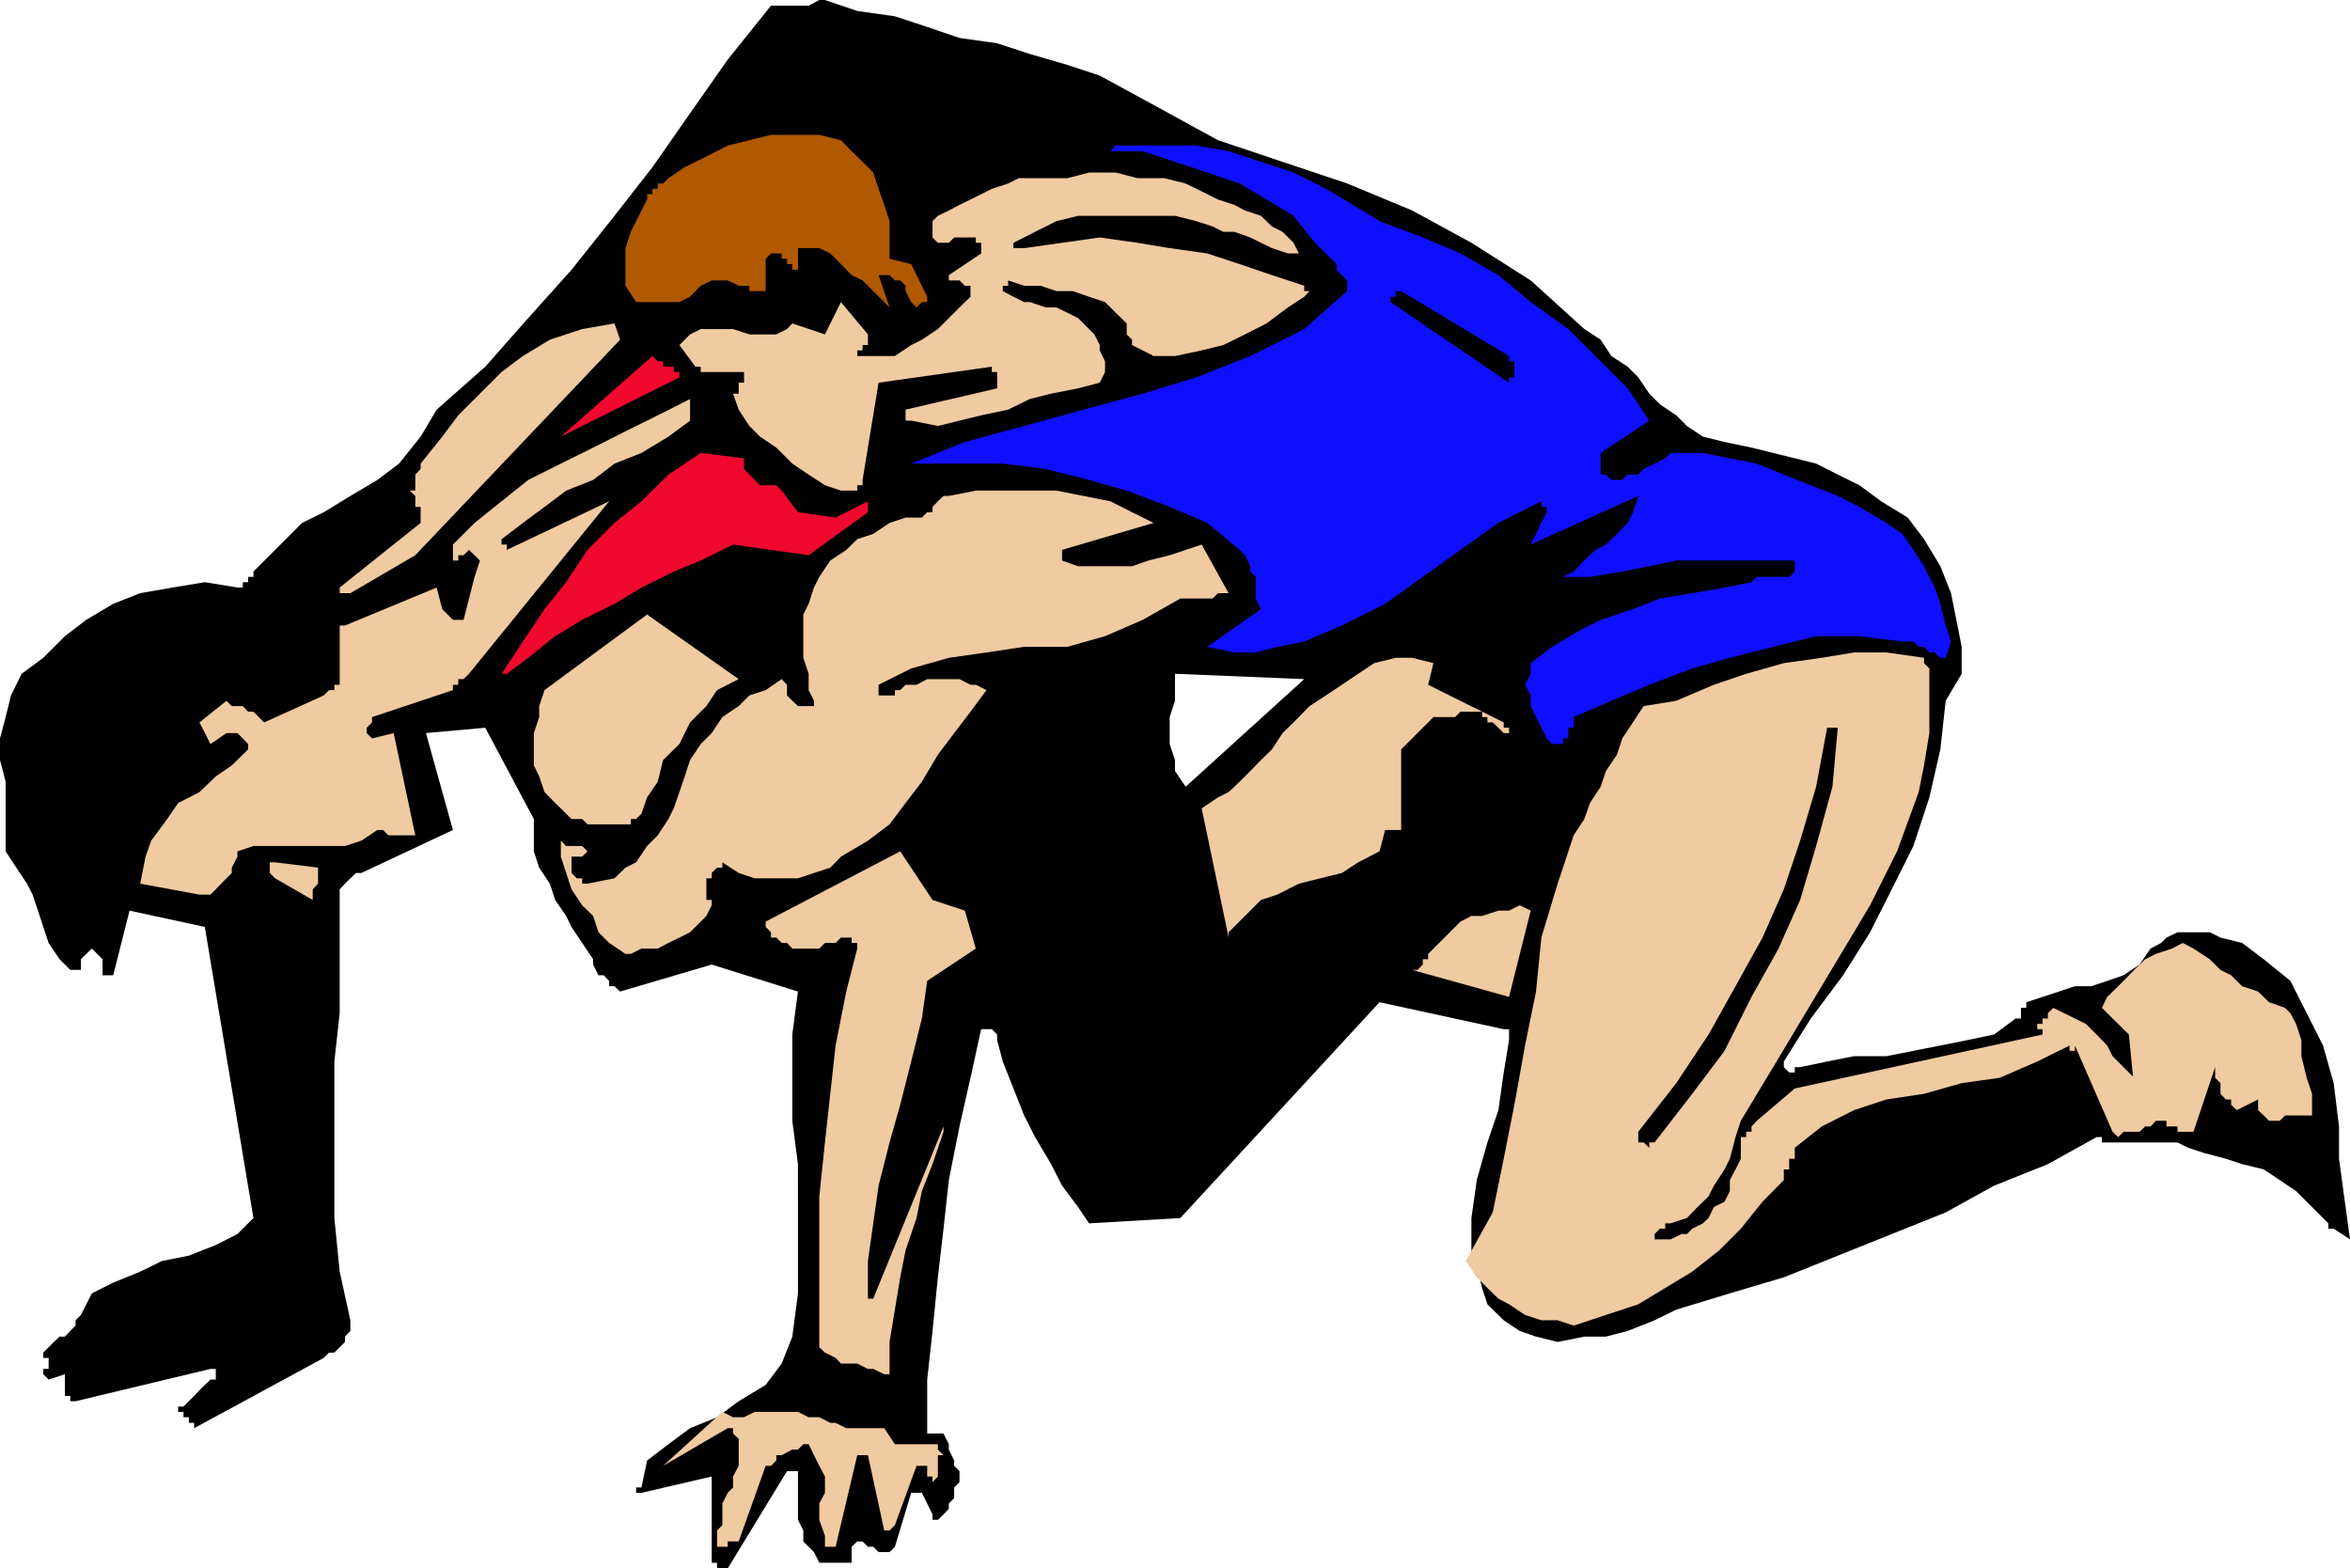
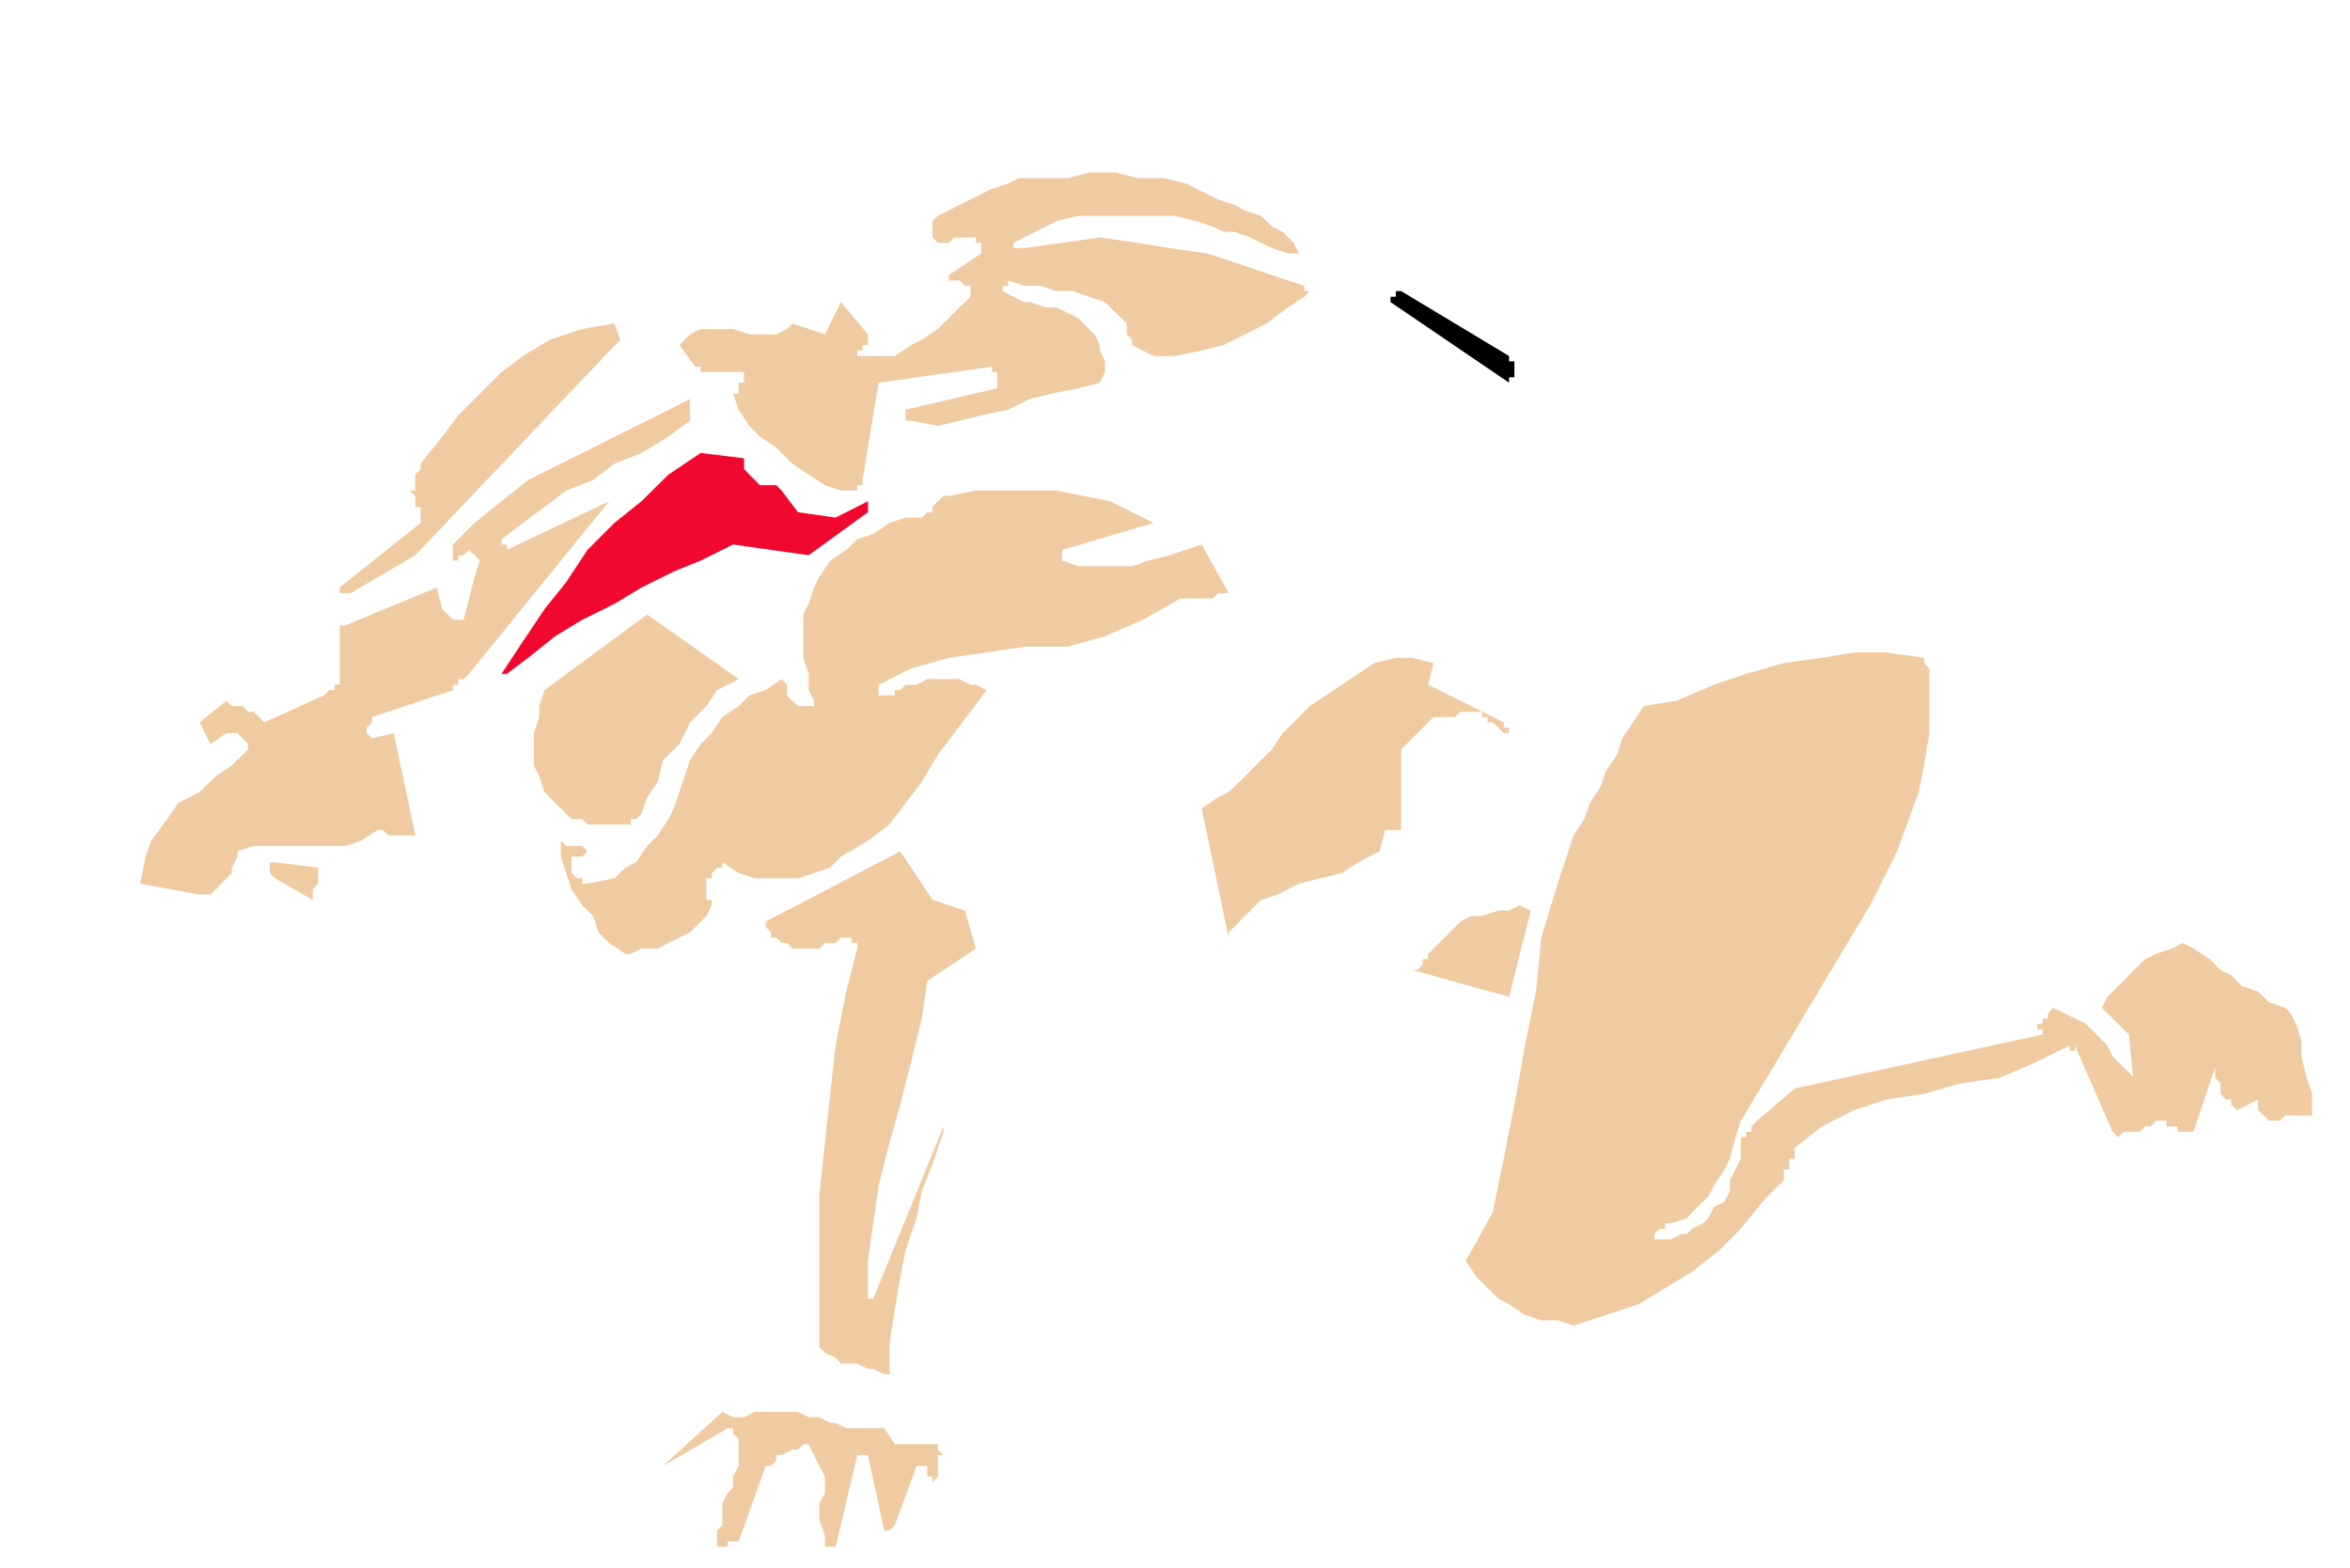
<svg xmlns="http://www.w3.org/2000/svg" height="480" viewBox="0 0 539.424 360" width="719.232">
-   <path style="fill:#000" d="m298.862 520.52 1.224-99-2.448-3.6v-2.52l-1.224-3.671v-6.192l1.224-3.744V395.6l29.664 1.224-27.216 24.696-1.224 99 45.72-49.536 28.512 6.192h1.224v2.52l-1.224 7.416-1.224 8.64-2.52 7.416-2.448 8.64-1.224 8.712v7.416l1.224 3.672 1.224 4.968 1.224 3.744 3.744 3.672 3.672 2.448 3.744 1.296 4.968 1.224 6.12-1.224h4.968l4.968-1.296 6.192-2.448 4.968-2.448 12.312-3.744 12.384-3.672 12.384-4.968 12.384-4.968 12.384-4.968 11.088-6.12 12.384-4.968 11.16-6.192h1.224v1.224h17.352l2.448 1.224 3.744 1.224 4.896 1.296 3.744 1.224 4.968 1.224 3.672 2.448 3.744 2.52 3.672 3.672 3.744 3.744v1.224h1.224l3.744 2.448-2.52-18.504v-7.416l-1.224-9.936-2.448-8.64-3.744-7.416-3.744-7.416-6.12-4.968-4.968-3.744-4.968-1.224-2.448-1.224h-7.416l-2.52 1.224-1.224 1.224-2.448 1.296-2.52 3.672-3.672 2.448-3.744 1.296-3.672 1.224h-3.744l-3.672 1.224-3.744 1.224-3.744 1.224v1.296h-1.224v2.448h-1.224l-4.968 3.672-6.192 1.296-6.12 1.224-6.192 1.224-6.192 1.224h-7.416l-6.192 1.224-6.192 1.296h-1.224v1.224h-1.296l-1.224-1.224v-1.296l6.192-9.864 7.416-9.936 6.192-9.864 4.968-9.864 4.968-9.936 3.672-11.16 2.52-11.016 1.224-11.16 3.672-6.192v-6.192l-1.224-6.192-1.224-6.12-2.448-6.192-3.744-6.192-3.744-4.968-6.12-3.744-4.968-3.672-4.968-2.448-4.968-2.52-4.896-1.224-4.968-1.224-4.968-1.224-6.192-1.296-4.968-1.224-3.672-2.448-2.448-2.448-3.744-2.52-2.448-2.448-2.52-3.744-2.448-2.448-3.744-2.448-2.448-3.744-3.744-2.448-12.312-11.16-13.608-8.64-13.608-7.416-14.904-6.192-14.832-4.968-14.832-4.968-13.536-7.416-13.608-7.416-7.416-2.448-8.64-2.52-7.488-2.448-8.64-1.224-7.416-2.52-7.416-2.448-8.64-1.224-7.416-2.52h-1.296l-2.448 1.296h-8.64l-9.936 12.384-8.64 12.312-8.64 12.384-8.712 11.16-9.864 12.384-9.936 11.088-9.864 11.16-11.16 9.864-3.672 6.192-4.968 6.192-4.968 3.744-6.192 3.672-6.12 3.744-4.968 2.448-4.968 4.968-4.968 4.968-1.224 1.224v1.224h-1.224v1.224h-1.224v1.224H82.43l-7.488-1.224-7.416 1.224-7.416 1.296-6.192 2.448-6.192 3.672-4.896 3.744-4.968 4.968-4.968 3.672-2.448 4.968-1.224 4.968-1.296 4.896v4.968l1.296 4.968v15.984l2.448 3.744 2.448 3.672 1.296 2.52 1.224 3.672 1.224 3.744 1.224 3.672 2.52 3.744 2.448 2.448h2.448v-2.448l1.224-1.224 1.296-1.224 1.224 1.224 1.224 1.224v3.673h2.448l3.744-14.832 17.28 3.744 11.16 66.816-3.672 3.672-4.968 2.52-6.192 2.448-6.192 1.224-4.968 2.448-6.192 2.52-4.896 2.448-2.52 4.968-1.224 1.224v1.224l-1.224 1.224-1.224 1.296h-1.224l-1.296 1.224-1.224 1.224-1.224 1.224v1.224h1.224v2.52h-1.224v1.224l1.224 1.224 3.744-1.224v4.968h1.224v1.224h1.224l30.96-7.416h1.224v2.448h-1.224l-1.296 1.224-1.224 1.224-1.224 1.296-1.224 1.224-1.224 1.224h-1.224v1.224h1.224v1.224h1.224v1.296h1.224v1.224l29.736-16.128 1.224-1.224h1.224l1.224-1.224 1.224-1.224v-1.224l1.224-1.296v-2.448l-2.448-11.16-1.224-12.312v-35.928l1.224-11.088v-28.44l1.224-1.296 1.224-1.224 1.296-1.224h1.224l21.024-9.864-6.192-22.248 13.608-1.224 11.16 20.952v7.416l1.224 3.744 2.448 3.672 1.224 3.744 2.52 3.672 1.224 2.52 2.448 3.672 2.52 3.744v1.224l1.224 2.448h1.224l1.224 1.296v1.224h1.224l1.296 1.224 21.024-6.192 19.8 6.192-1.296 9.864v19.8l1.296 9.936V537.8l-1.296 9.936-2.448 6.192-3.672 4.896-6.192 3.744-4.968 3.672-6.192 2.52-4.968 3.672-4.896 3.744-1.296 6.192h-1.224v1.224h1.224l16.128-3.744v19.8h1.224v1.296h2.448l13.608-22.32h1.224V577.4v1.224h1.296v11.16l1.224 2.448v2.52l2.448 2.448 1.224 2.448h7.416v-3.671l1.296-1.224h1.224l1.224 1.224h1.224l1.224 1.224h2.52l1.224-1.224 3.744-12.384h2.448l2.448 4.968v1.224h1.224l1.296-1.224 1.224-1.296v-1.224l1.224-1.224v-2.448l1.224-1.224v-2.52l-1.224-1.224v-1.224l-1.224-2.52v-1.224l-1.224-2.448h-3.744V557.6l1.224-11.16 1.224-12.312 1.296-11.16 1.224-11.16 2.448-12.312 2.52-11.16 2.448-11.16h2.448l1.224 1.224v1.296l1.296 4.896 2.448 6.192 2.448 6.192 2.52 4.968 3.672 6.192 2.52 4.968L275.39 518l2.52 3.744z" transform="translate(-27.926 -240.945)" />
  <path style="fill:#f0caa1" d="M558.638 496.977h-6.192l-1.224 1.224h-2.448l-1.224-1.224-1.296-1.224v-2.448l-4.896 2.448-1.296-1.224v-1.224h-1.224l-1.224-1.296v-2.448l-1.224-1.224v-2.448l-4.968 14.832h-3.672v-1.224h-2.52V498.2h-2.448l-1.224 1.296h-1.224l-1.296 1.224h-3.672l-1.224 1.224-1.296-1.224-8.64-19.8v1.224h-1.224v-1.224l-7.416 3.672-8.64 3.744-8.712 1.224-8.64 2.448-8.64 1.296-7.416 2.448-7.416 3.744-6.192 4.896v2.52h-1.296v2.448h-1.224v2.448l-4.896 4.968-4.968 6.192-4.968 4.968-6.192 4.896-6.192 3.744-6.192 3.744-7.416 2.448-7.416 2.448-3.672-1.224h-3.744l-3.744-1.224-3.672-2.448-2.448-1.296-2.52-2.448-2.448-2.448-2.52-3.744 6.192-11.16 2.52-12.312 2.448-12.384 2.448-13.608 2.52-12.384 1.224-12.384 3.744-12.384 3.672-11.088 2.448-3.744 1.296-3.672 2.448-3.744 1.224-3.6 2.52-3.744 1.224-3.744 2.448-3.672 2.448-3.744 7.488-1.224 8.64-3.672 7.416-2.52 8.64-2.448 8.712-1.224 7.416-1.224h7.416l8.64 1.224v1.224l1.224 1.224v14.832l-1.224 7.416-1.224 6.12-4.968 13.608-6.192 12.384-7.416 12.384-7.416 12.384-7.416 12.384-7.416 12.312-1.224 3.744-1.296 4.968-1.224 2.448-2.448 3.744-1.224 2.448-2.52 2.448-2.448 2.52-3.744 1.224h-1.224v1.224h-1.224l-1.224 1.224v1.224h3.672l2.52-1.224h1.224l1.224-1.224 2.448-1.224 1.296-1.224 1.224-2.52 2.448-1.224 1.224-2.448v-2.52l1.296-2.448 1.224-2.448v-4.968h1.224v-1.224h1.224v-1.224l1.224-1.296 8.712-7.416 56.88-12.384v-1.224h-1.224v-1.224h1.224v-1.224h1.224v-1.224l1.224-1.224 2.52 1.224 2.448 1.224 2.52 1.224 2.448 2.448 2.448 2.52 1.224 2.448 2.52 2.52 1.224 1.224 1.224 1.224v2.448L516.59 478.4l-6.192-6.12 1.224-2.52 2.52-2.448 1.224-1.224 2.448-2.52 2.52-2.448 2.448-1.224 3.672-1.224 2.52-1.296 2.448 1.296 3.744 2.448 2.448 2.448 2.448 1.224 2.52 2.52 3.672 1.224 2.52 2.448 3.672 1.296 1.224 1.224 1.296 2.448 1.224 3.744v3.672l1.224 4.968 1.224 3.672v2.52zm-340.128 99h1.224l4.968-21.024h2.448l3.744 17.28h1.224l1.224-1.224 4.968-13.608h2.448v2.448h1.224v1.296l1.224-1.296v-4.896h1.296l-1.296-1.296v-1.224h-9.864l-2.448-3.672h-8.712l-2.448-1.224h-1.224l-2.52-1.296h-2.448l-2.448-1.224h-9.936l-2.448 1.224h-2.52l-2.448-1.224-13.608 12.384 14.832-8.64h1.224v1.224l1.296 1.224v6.192l-1.296 2.448v2.52l-1.224 1.224-1.224 2.448v4.968l-1.224 1.224v3.744h2.448v-1.224h2.52l6.192-17.352h1.224l1.224-1.224v-1.224h1.224l2.448-1.296h1.296l1.224-1.224h1.224l1.224 2.52 1.224 2.448 1.296 2.448v3.744l-1.296 2.448v3.744l1.296 3.672v2.52h1.224zm13.608-39.6v-7.416l1.224-7.416 1.224-7.416 1.224-6.192 2.52-7.416 1.224-6.192 2.448-6.192 2.52-7.416v-1.224l-16.128 39.528h-1.224v1.296-9.936l1.224-8.64 1.224-8.64 2.52-9.936 2.448-8.64 2.52-9.936 2.448-9.864 1.224-8.64 11.16-7.416-2.52-8.712-7.416-2.448-7.416-11.16-30.888 16.128v1.224l1.224 1.224v1.224h1.224l1.224 1.224h1.224l1.224 1.296h6.192l1.296-1.296h2.448l1.224-1.224h2.448v1.224h1.296v1.296l-2.52 9.864-2.448 12.384-1.224 11.088-1.224 11.16-1.296 12.384v34.632l1.296 1.224 2.448 1.224 1.224 1.296h3.744l2.448 1.224h1.224l2.52 1.224h1.224z" transform="translate(-27.926 -240.945)" />
-   <path style="fill:#000" d="m407.726 503.169 8.64-11.16 7.416-9.864 6.192-12.384 6.192-11.088 4.968-11.16 3.672-12.384 3.744-13.608 1.224-13.536h-2.448l-2.52 13.536-3.672 12.384-3.744 11.16-4.896 11.088-6.192 11.16-6.192 11.088-7.416 11.16-8.712 11.16v2.448h1.224l1.296 1.224v-1.224h1.224z" transform="translate(-27.926 -240.945)" />
  <path style="fill:#f0caa1" d="m374.318 469.76 4.968-19.8-2.52-1.223-2.448 1.224h-2.448l-3.744 1.224h-2.448l-2.52 1.296-2.448 2.448-1.224 1.224-1.224 1.224-1.296 1.296-1.224 1.224v1.224h-1.224v1.224l-1.224 1.224h-1.224zm-64.368-14.831 3.744-3.744 3.672-3.672 3.744-1.224 4.968-2.52 4.896-1.224 4.968-1.224 3.744-2.448 4.896-2.52 1.296-4.896h3.672v-18.504l1.224-1.224 1.296-1.296 1.224-1.224 1.224-1.224 1.224-1.224 1.224-1.224h4.968l1.224-1.224h4.968v1.224h1.224v1.224h1.224l1.296 1.224 1.224 1.224h2.448-1.224v-1.224h-1.224v-1.224l-17.352-8.64 1.224-4.968-4.896-1.224h-3.744l-4.968 1.224-3.672 2.448-3.744 2.52-3.672 2.448-3.744 2.448-3.672 3.744-2.52 2.448-2.448 3.744-2.52 2.448-2.448 2.52-2.448 2.448-2.52 2.376-2.448 1.224-3.744 2.52 6.192 29.664v-1.224zm-137.232 4.968 2.448-1.224h3.744l2.448-1.296 2.52-1.224 2.448-1.224 1.224-1.224 2.52-2.52 1.224-2.448v-1.224h-1.224v-4.968h1.224v-1.224l1.224-1.224h1.224v-1.224l3.744 2.448 3.672 1.224h9.936l3.672-1.224 3.744-1.224 2.448-2.52 6.192-3.672 4.968-3.744 3.672-4.896 3.744-4.896 3.672-6.192 3.744-4.968 3.744-4.896 3.672-4.968-2.448-1.224h-1.224l-2.52-1.296h-7.416l-2.448 1.296h-2.52l-1.224 1.224h-1.224v1.224h-3.744v-2.448l7.488-3.744 8.64-2.448 8.64-1.224 8.64-1.296h9.936l8.64-2.448 8.64-3.744 8.64-4.896h7.416l1.224-1.224h2.448l-6.192-11.16-3.672 1.224-3.672 1.224-4.896 1.224-3.744 1.296H275.39l-3.672-1.296v-2.448l21.024-6.192-4.968-2.448-4.968-2.52-6.192-1.224-6.192-1.224h-18.504l-6.192 1.224h-1.224L243.206 356l-1.224 1.296v1.224h-1.224l-1.224 1.224h-3.744l-3.672 1.224-3.744 2.52-3.672 1.224-2.52 2.448-3.672 2.448-2.52 3.744-1.224 2.448-1.224 3.744-1.224 2.448v9.936l1.224 3.672v3.744l1.224 2.448v1.224h-3.672l-1.296-1.224-1.224-1.224v-2.448l-1.224-1.296-3.672 2.52-3.744 1.224-2.448 2.448-3.744 2.52-2.448 3.672-2.52 2.52-2.448 3.672-1.224 3.744-1.224 3.6-1.296 3.744-1.224 2.448-2.448 3.744-2.448 2.448-2.52 3.744-2.448 1.224-2.52 2.448-6.192 1.224h-1.224v-1.224h-1.224l-1.224-1.224v-3.743h2.448l1.224-1.224h1.296-1.296l-1.224-1.224h-3.672l-1.224-1.224v3.672l1.224 3.744 1.224 3.744 2.448 3.672 2.52 2.448 1.224 3.744 2.448 2.448 3.744 2.52h1.224z" transform="translate(-27.926 -240.945)" />
-   <path style="fill:#0f0fff" d="M385.478 411.729h1.224v-1.296h1.224v-2.448h1.224v-2.448l8.64-3.744 8.712-3.672 9.864-3.744 8.64-2.448 9.936-2.52 9.864-2.448h9.936l9.864 1.224h2.52l1.224 1.224h1.224l1.224 1.296h1.224l1.296 1.224h1.224l1.224-3.744-1.224-3.672-1.224-4.968-1.296-3.744-2.448-4.896-2.448-3.744-2.52-3.672-3.672-2.52-6.192-3.672-4.968-2.52-6.192-2.448-6.192-2.448-6.192-2.52-6.192-1.224-6.192-1.224h-7.416l-1.224 1.224-2.448 1.224-2.52 1.224-1.224 1.296h-2.448l-1.224 1.224h-2.52l-1.224-1.224h-1.224v-4.968l11.16-7.416-4.968-7.416-7.416-7.416-6.192-6.192-8.64-6.192-7.416-6.192-8.712-4.968-8.64-3.672-9.936-3.744-6.12-3.744-6.192-3.672-7.416-3.744-7.488-2.448-7.416-2.448-7.416-1.296H284.03l-1.224 1.296h-1.224 8.64l7.416 2.448 7.416 2.448 7.416 2.52 6.192 3.672 6.192 3.744 4.896 6.192 4.968 4.896v1.296l1.224 1.224 1.224 1.224v2.448l-9.864 8.712-12.384 6.192-12.384 4.896-12.312 3.744-13.608 3.672-13.608 3.744-13.608 3.672-12.312 4.968h21.024l9.864 1.224 9.936 2.52 8.64 2.448 9.864 3.744 8.64 3.672 7.416 6.192 1.224 1.224 1.224 2.52v1.224l1.224 1.224v4.968l1.224 2.448-12.312 8.64 6.192 1.296h4.896l4.968-1.296 6.192-1.224 8.64-3.672 9.936-4.968 8.64-6.192 8.64-6.192 8.712-6.192 9.864-4.968v1.296h1.224v1.224l-3.672 7.416 24.696-11.16-1.224 3.744-1.224 2.448-2.448 2.52-2.52 2.448-2.448 1.224-2.52 2.448-2.448 2.52-2.448 1.224h6.192l7.416-1.224 6.192-1.224 6.192-1.296h27.216v2.52l-1.296 1.224h-7.416l-1.224 1.224-6.192 1.224-7.416 1.296-7.416 1.224-6.192 2.448-7.416 2.448-4.968 2.52-6.192 3.672-4.896 3.744v2.448l-1.296 2.52 1.296 2.448v2.448l1.224 2.52 1.224 2.448 1.224 2.448 1.224 1.296h1.296z" transform="translate(-27.926 -240.945)" />
  <path style="fill:#f0caa1" d="M99.71 446.289v-1.224l1.224-1.296v-3.672l-9.864-1.224h-1.224v2.448l1.224 1.224 8.64 4.968v-1.224z" transform="translate(-27.926 -240.945)" />
  <path style="fill:#f0caa1" d="M73.718 446.289h2.52l1.224-1.224 1.224-1.296 1.224-1.224 1.224-1.224v-1.224l1.296-2.52v-1.224l3.672-1.224h21.024l3.744-1.224 3.672-2.448h1.296l1.224 1.224h6.192l-4.968-23.472-4.968 1.224-1.224-1.224v-1.224l1.224-1.224v-1.224l18.576-6.192v-1.224h1.224v-1.296h1.224l1.224-1.224L167.75 356l-23.472 11.16v-1.224h-1.224v-1.224l4.896-3.744 4.968-3.672 4.968-3.744 6.192-2.448 4.896-3.744 6.192-2.448 6.192-3.744 4.968-3.672v-4.968l-7.416 3.744-7.416 3.672-7.416 3.744-7.416 3.672-7.488 3.744-6.12 4.896-6.192 4.968-4.968 4.968v3.673h1.224v-1.224h1.224l1.224-1.224 1.296 1.224 1.224 1.224-1.224 3.744-2.52 9.864h-2.448l-1.224-1.224-1.224-1.224-1.296-4.968-21.024 8.712h-1.224v13.608h-1.224v1.224h-1.224l-1.224 1.224-13.68 6.192-1.224-1.224-1.224-1.224h-1.224l-1.224-1.296h-2.52l-1.224-1.224-6.192 4.968 2.52 4.968 3.672-2.52h2.52l1.224 1.224 1.224 1.296v1.224l-3.744 3.672-3.672 2.52-3.744 3.6-4.896 2.52-2.52 3.672-3.672 4.968-1.296 3.672-1.224 6.192zm94.032-16.129h4.968v-1.223h1.224l1.224-1.224 1.296-3.744 2.448-3.6 1.224-4.968 3.744-3.672 2.448-4.968 3.744-3.744 2.448-3.672 4.968-2.52-21.024-14.832-23.544 17.352-1.224 3.672v2.52l-1.224 3.672v7.416l1.224 2.52 1.224 3.6 2.448 2.52 1.296 1.224 1.224 1.224 1.224 1.224h2.448l1.224 1.224h3.744z" transform="translate(-27.926 -240.945)" />
  <path style="fill:#f0082e" d="m144.278 395.6 4.896-3.671 6.192-4.968 6.192-3.744 7.416-3.672 6.192-3.744 7.416-3.672 6.192-2.52 7.416-3.672 17.352 2.448 13.608-9.864V356l-7.416 3.744-8.64-1.224-3.744-4.968-1.224-1.224h-3.744l-1.224-1.224-1.224-1.224-1.224-1.296v-2.448l-9.936-1.224-7.416 4.968-6.192 6.12-6.192 4.968-6.192 6.192-4.896 7.416-4.968 6.192-4.968 7.416-4.896 7.416h1.224z" transform="translate(-27.926 -240.945)" />
  <path style="fill:#f0caa1" d="m108.35 377.097 14.904-8.712 47.016-49.464-1.296-3.744-7.416 1.296-7.416 2.448-6.192 3.744-4.896 3.672-4.968 4.968-4.968 4.968-3.672 4.896-4.968 6.192v1.224l-1.224 1.296v3.672h-1.296l1.296 1.224v2.52h1.224v3.672L105.902 375.8v1.296h1.224z" transform="translate(-27.926 -240.945)" />
  <path style="fill:#000" d="M374.318 327.56h1.224v-3.67h-1.224v-1.224L349.55 307.76h-1.224v1.296h-1.224v1.224l27.216 18.504v-1.224z" transform="translate(-27.926 -240.945)" />
  <path style="fill:#f0caa1" d="M223.406 353.553h1.296v-1.224h1.224v-1.224l3.672-22.32 25.992-3.672v1.224h1.224v3.743l-21.024 4.896v2.52h1.296l6.12 1.224 4.968-1.224 4.968-1.224 6.192-1.296 4.968-2.448 4.896-1.224 6.192-1.224 4.968-1.296 1.224-2.448v-2.448l-1.224-2.52v-1.224l-1.224-2.448-1.224-1.224-1.296-1.296-1.224-1.224-2.448-1.224-2.52-1.224h-2.448l-3.672-1.224h-1.296l-2.448-1.224-2.448-1.296v-1.224h1.224v-1.224l3.672 1.224h3.744l3.672 1.224h3.744l3.744 1.296 3.672 1.224 2.448 2.448 2.52 2.448v2.52l1.224 1.224v1.224l4.968 2.52h4.896l6.12-1.296 4.968-1.224 4.968-2.448 4.968-2.52 4.896-3.672 3.744-2.448 1.224-1.296h-1.224v-1.224l-7.416-2.448-7.416-2.52-7.416-2.448-8.64-1.224-7.416-1.224-8.64-1.224-8.64 1.224-8.712 1.224h-2.448v-1.224l4.968-2.52 4.896-2.448 4.968-1.224h22.248l4.896 1.224 3.744 1.224 2.448 1.224h2.52l3.672 1.296 2.448 1.224 2.52 1.224 3.672 1.224h2.52l-1.224-2.448-2.52-2.52-2.448-1.224-2.52-2.448-3.672-1.224-2.448-1.296-3.744-1.224-2.448-1.224-4.968-2.448-4.896-1.224h-6.192l-4.968-1.296h-6.12l-4.968 1.296h-11.16l-2.448 1.224-3.744 1.224-2.448 1.224-2.448 1.224-2.52 1.224-2.448 1.296-2.52 1.224-1.224 1.224v3.744l1.224 1.224h2.52l1.224-1.224h4.968v1.224h1.224v2.448l-7.416 4.968v1.224h2.448l1.224 1.224h1.296v2.52l-2.52 2.448-2.448 2.448-2.52 2.52-3.672 2.448-2.448 1.224-3.744 2.52h-8.64v-1.296h1.224v-1.224h1.224v-2.448l-6.192-7.416-3.672 7.416-7.488-2.52-1.224 1.296-2.448 1.224h-6.192l-3.744-1.224h-7.416l-2.448 1.224-2.448 2.448 3.672 4.968h1.224v1.224h9.936v2.448h-1.224v2.52h-1.296l1.296 3.672 2.448 3.744 2.448 2.448 3.744 2.52 3.672 3.672 3.744 2.52 3.744 2.448 3.672 1.224h2.448z" transform="translate(-27.926 -240.945)" />
-   <path style="fill:#f0082e" d="m156.662 341.169 27.216-13.608v-1.224h-1.296v-1.224h-2.448v-1.224h-1.224l-1.224-1.224z" transform="translate(-27.926 -240.945)" />
-   <path style="fill:#b05900" d="m232.118 311.505-2.52-7.416h2.52l1.224 1.224h1.224l1.224 1.224v1.224l1.296 2.52 1.224 1.224 1.224-1.224h1.224v-1.224l-3.672-7.488-4.968-1.224v-8.64l-1.224-3.744-1.296-3.672-1.224-3.744-2.448-2.448-2.52-2.448-2.448-2.52-4.968-1.224h-11.088l-4.968 1.224-4.968 1.224-4.896 2.52-4.968 2.448-3.744 2.52-1.224 1.224h-1.224v1.224h-1.224v1.224h-1.224v1.224l-1.296 2.52-1.224 2.448-1.224 2.448-1.224 3.744v8.64l2.448 3.744h9.936l2.448-1.224 2.448-2.52 2.52-1.224h3.672l2.52 1.224h2.448v1.224h3.744v-7.416l1.224-1.224h2.448v1.224h1.224v1.224h1.224v1.296h1.296v-4.968h4.896l2.52 1.224 2.448 2.448 2.448 2.52 2.52 1.224 2.448 2.448 2.52 2.52z" transform="translate(-27.926 -240.945)" />
</svg>